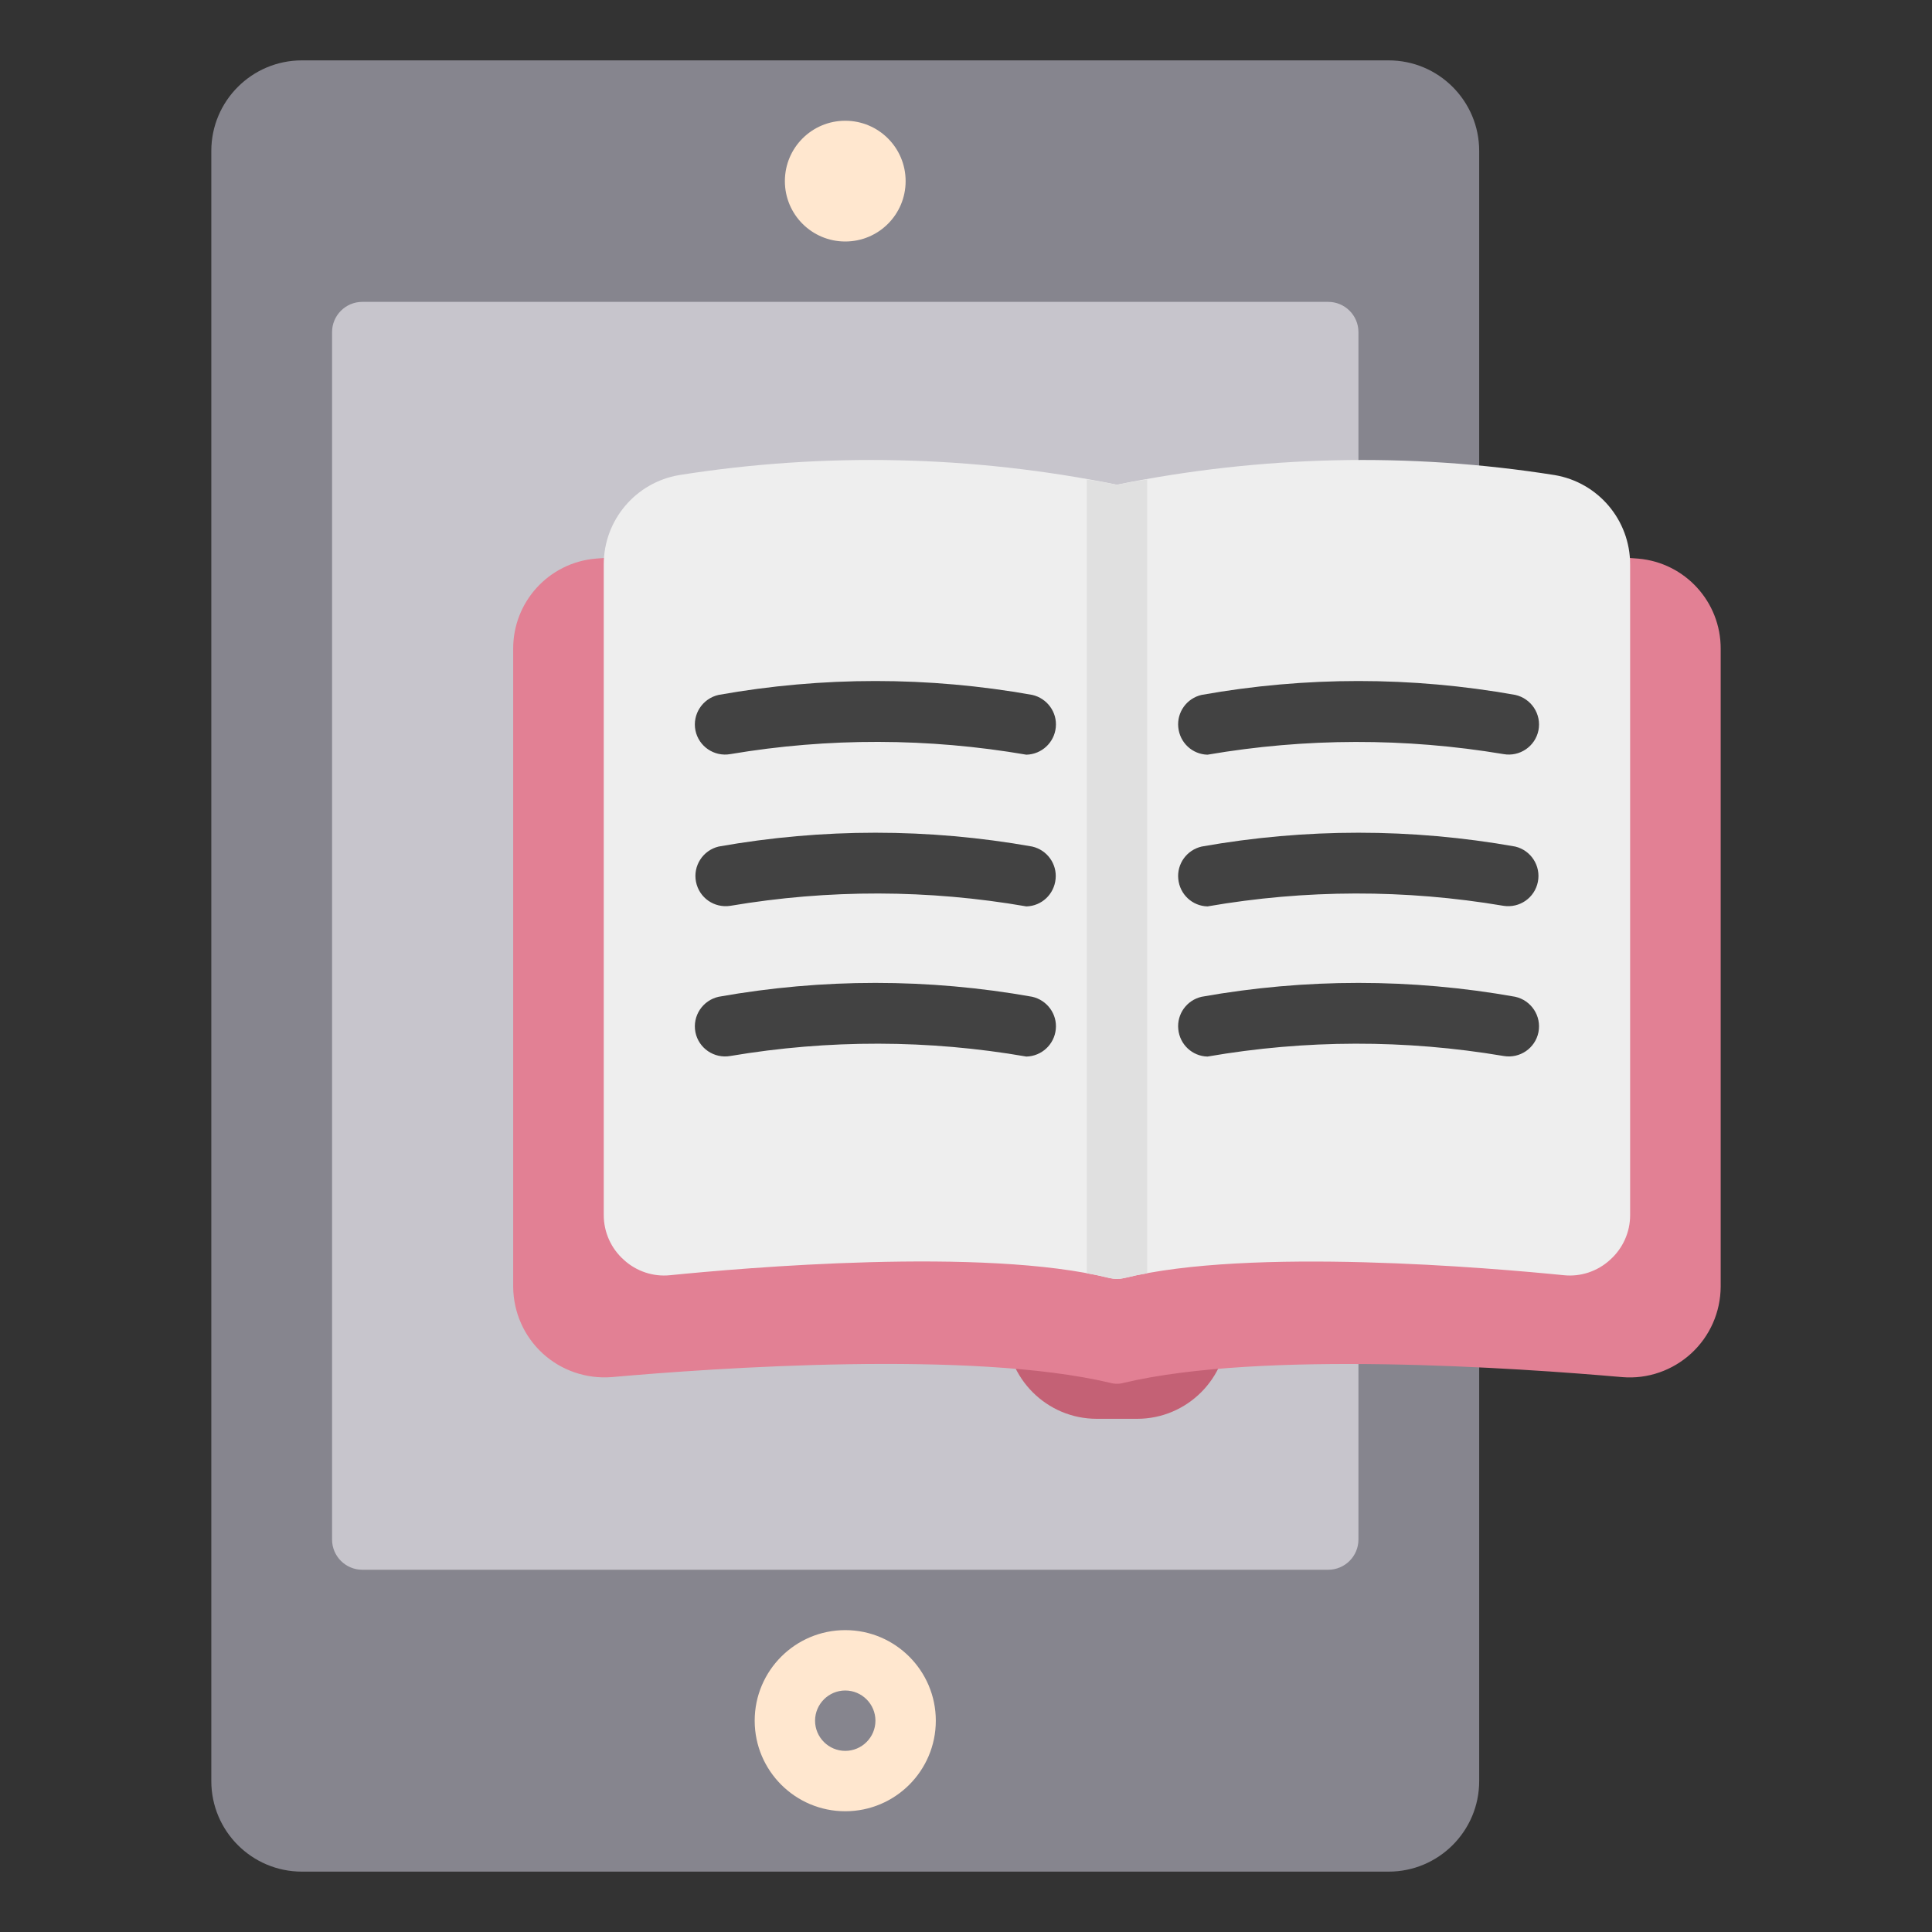
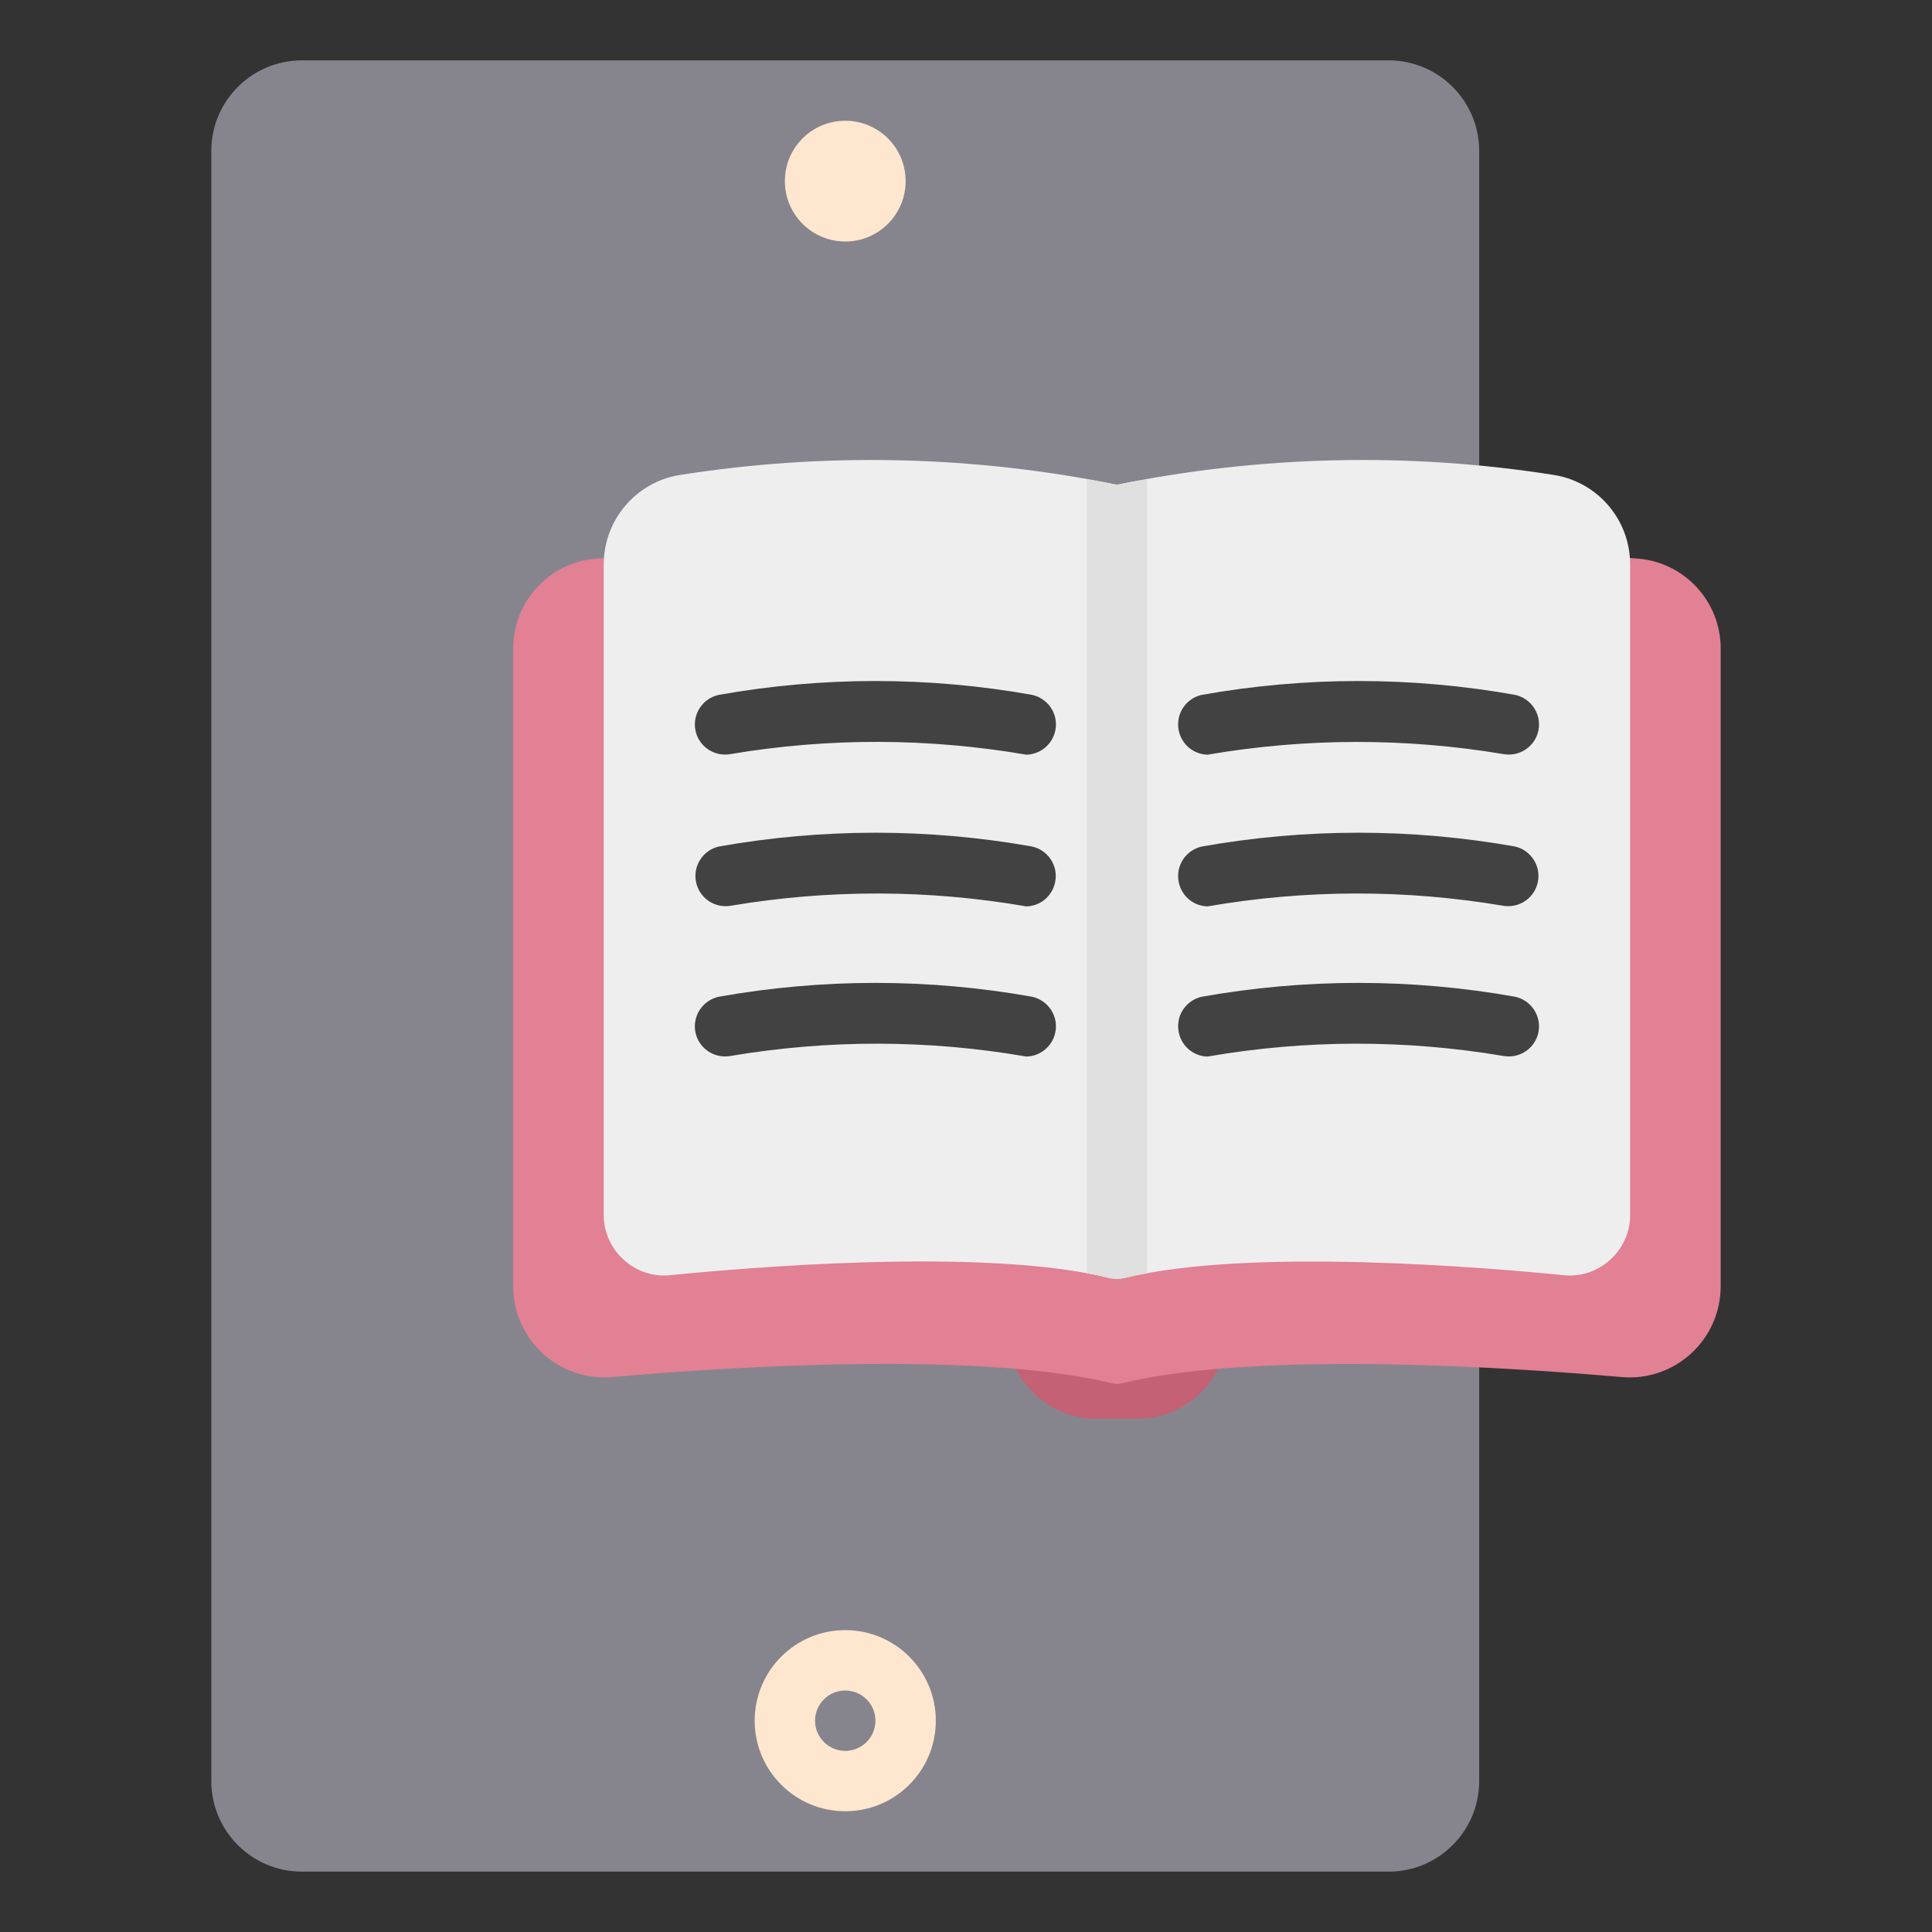
<svg xmlns="http://www.w3.org/2000/svg" width="40px" height="40px" viewBox="0 0 40 40" version="1.1">
  <rect x="0" y="0" width="40" height="40" fill="#333333" stroke="none" />
  <g id="surface1">
    <path style=" stroke:none;fill-rule:nonzero;fill:rgb(52.549%,52.157%,55.686%);fill-opacity:1;" d="M 6.25 1.25 L 28.75 1.25 C 29.785 1.25 30.625 2.09 30.625 3.125 L 30.625 36.875 C 30.625 37.91 29.785 38.75 28.75 38.75 L 6.25 38.75 C 5.215 38.75 4.375 37.91 4.375 36.875 L 4.375 3.125 C 4.375 2.09 5.215 1.25 6.25 1.25 Z M 6.25 1.25 " />
-     <path style=" stroke:none;fill-rule:nonzero;fill:rgb(78.039%,77.255%,80%);fill-opacity:1;" d="M 7.5 6.25 L 27.5 6.25 C 27.844 6.25 28.125 6.531 28.125 6.875 L 28.125 31.875 C 28.125 32.219 27.844 32.5 27.5 32.5 L 7.5 32.5 C 7.156 32.5 6.875 32.219 6.875 31.875 L 6.875 6.875 C 6.875 6.531 7.156 6.25 7.5 6.25 Z M 7.5 6.25 " />
    <path style=" stroke:none;fill-rule:nonzero;fill:rgb(76.863%,38.039%,45.882%);fill-opacity:1;" d="M 25.418 25.625 L 20.832 25.625 L 20.832 27.5 C 20.832 28.535 21.672 29.375 22.707 29.375 L 23.543 29.375 C 24.578 29.375 25.418 28.535 25.418 27.5 Z M 25.418 25.625 " />
    <path style=" stroke:none;fill-rule:nonzero;fill:rgb(88.627%,50.196%,58.039%);fill-opacity:1;" d="M 33.922 11.566 C 31.16 11.316 15.09 11.316 12.328 11.566 C 11.359 11.652 10.621 12.465 10.625 13.434 L 10.625 26.641 C 10.629 27.168 10.848 27.664 11.234 28.02 C 11.621 28.375 12.137 28.551 12.66 28.512 C 14.812 28.32 20.129 27.953 22.98 28.629 C 23.074 28.656 23.176 28.656 23.27 28.629 C 26.121 27.953 31.438 28.324 33.59 28.512 C 34.113 28.555 34.629 28.375 35.016 28.02 C 35.402 27.664 35.621 27.168 35.625 26.641 L 35.625 13.434 C 35.629 12.465 34.891 11.652 33.922 11.566 Z M 33.922 11.566 " />
    <path style=" stroke:none;fill-rule:nonzero;fill:rgb(93.333%,93.333%,93.333%);fill-opacity:1;" d="M 32.188 9.836 C 29.18 9.359 26.109 9.43 23.125 10.035 C 20.141 9.43 17.07 9.359 14.062 9.836 C 13.16 9.988 12.5 10.77 12.5 11.684 L 12.5 25.156 C 12.5 25.512 12.652 25.848 12.914 26.082 C 13.172 26.32 13.523 26.438 13.871 26.402 C 15.348 26.254 20.371 25.812 22.973 26.461 C 23.074 26.484 23.176 26.484 23.277 26.461 C 25.879 25.816 30.902 26.254 32.379 26.402 C 32.727 26.438 33.078 26.32 33.336 26.082 C 33.598 25.848 33.75 25.512 33.75 25.16 L 33.75 11.684 C 33.75 10.77 33.09 9.988 32.188 9.836 Z M 32.188 9.836 " />
    <path style=" stroke:none;fill-rule:nonzero;fill:rgb(25.882%,25.882%,25.882%);fill-opacity:1;" d="M 21.25 21.875 C 19.223 21.523 17.152 21.52 15.121 21.863 C 14.785 21.922 14.465 21.703 14.398 21.371 C 14.332 21.035 14.547 20.711 14.879 20.637 C 17.027 20.254 19.223 20.254 21.371 20.637 C 21.68 20.707 21.891 20.996 21.859 21.309 C 21.828 21.625 21.566 21.867 21.25 21.875 Z M 21.25 18.766 C 19.223 18.414 17.152 18.41 15.121 18.754 C 14.789 18.805 14.477 18.59 14.41 18.258 C 14.344 17.93 14.551 17.605 14.879 17.527 C 17.027 17.145 19.223 17.145 21.371 17.527 C 21.68 17.598 21.887 17.887 21.855 18.199 C 21.824 18.516 21.566 18.758 21.25 18.766 Z M 21.25 15.625 C 19.223 15.277 17.152 15.27 15.121 15.613 C 14.785 15.672 14.465 15.453 14.398 15.121 C 14.332 14.785 14.547 14.461 14.879 14.387 C 17.027 14.004 19.223 14.004 21.371 14.387 C 21.68 14.457 21.891 14.746 21.859 15.059 C 21.828 15.375 21.566 15.617 21.25 15.625 Z M 25 21.875 C 24.684 21.867 24.426 21.625 24.395 21.309 C 24.363 20.996 24.57 20.707 24.879 20.637 C 27.027 20.254 29.223 20.254 31.371 20.637 C 31.703 20.711 31.918 21.035 31.852 21.371 C 31.785 21.703 31.465 21.922 31.129 21.863 C 29.098 21.52 27.027 21.523 25 21.875 Z M 25 18.766 C 24.684 18.758 24.426 18.516 24.395 18.199 C 24.363 17.887 24.57 17.598 24.879 17.527 C 27.027 17.145 29.223 17.145 31.371 17.527 C 31.699 17.605 31.906 17.93 31.84 18.258 C 31.773 18.59 31.461 18.805 31.129 18.754 C 29.098 18.41 27.027 18.414 25 18.766 Z M 25 15.625 C 24.684 15.617 24.426 15.375 24.395 15.059 C 24.363 14.746 24.57 14.457 24.879 14.387 C 27.027 14.004 29.223 14.004 31.371 14.387 C 31.703 14.461 31.918 14.785 31.852 15.121 C 31.785 15.453 31.465 15.672 31.129 15.613 C 29.098 15.273 27.027 15.277 25 15.625 Z M 25 15.625 " />
    <path style=" stroke:none;fill-rule:nonzero;fill:rgb(87.843%,87.843%,87.843%);fill-opacity:1;" d="M 23.75 9.926 L 23.75 26.363 C 23.582 26.387 23.426 26.426 23.273 26.461 C 23.176 26.484 23.074 26.484 22.977 26.461 C 22.824 26.426 22.668 26.387 22.5 26.363 L 22.5 9.926 C 22.707 9.957 22.914 9.992 23.125 10.039 C 23.336 9.992 23.543 9.957 23.75 9.926 Z M 23.75 9.926 " />
-     <path style=" stroke:none;fill-rule:nonzero;fill:rgb(100%,90.588%,81.176%);fill-opacity:1;" d="M 17.5 37.5 C 16.465 37.5 15.625 36.66 15.625 35.625 C 15.625 34.59 16.465 33.75 17.5 33.75 C 18.535 33.75 19.375 34.59 19.375 35.625 C 19.375 36.66 18.535 37.5 17.5 37.5 Z M 17.5 35 C 17.156 35 16.875 35.281 16.875 35.625 C 16.875 35.969 17.156 36.25 17.5 36.25 C 17.844 36.25 18.125 35.969 18.125 35.625 C 18.125 35.281 17.844 35 17.5 35 Z M 17.5 35 " />
+     <path style=" stroke:none;fill-rule:nonzero;fill:rgb(100%,90.588%,81.176%);fill-opacity:1;" d="M 17.5 37.5 C 16.465 37.5 15.625 36.66 15.625 35.625 C 15.625 34.59 16.465 33.75 17.5 33.75 C 18.535 33.75 19.375 34.59 19.375 35.625 C 19.375 36.66 18.535 37.5 17.5 37.5 Z M 17.5 35 C 17.156 35 16.875 35.281 16.875 35.625 C 16.875 35.969 17.156 36.25 17.5 36.25 C 17.844 36.25 18.125 35.969 18.125 35.625 C 18.125 35.281 17.844 35 17.5 35 Z " />
    <path style=" stroke:none;fill-rule:nonzero;fill:rgb(100%,90.588%,81.176%);fill-opacity:1;" d="M 18.75 3.75 C 18.75 4.441 18.191 5 17.5 5 C 16.809 5 16.25 4.441 16.25 3.75 C 16.25 3.059 16.809 2.5 17.5 2.5 C 18.191 2.5 18.75 3.059 18.75 3.75 Z M 18.75 3.75 " />
  </g>
</svg>